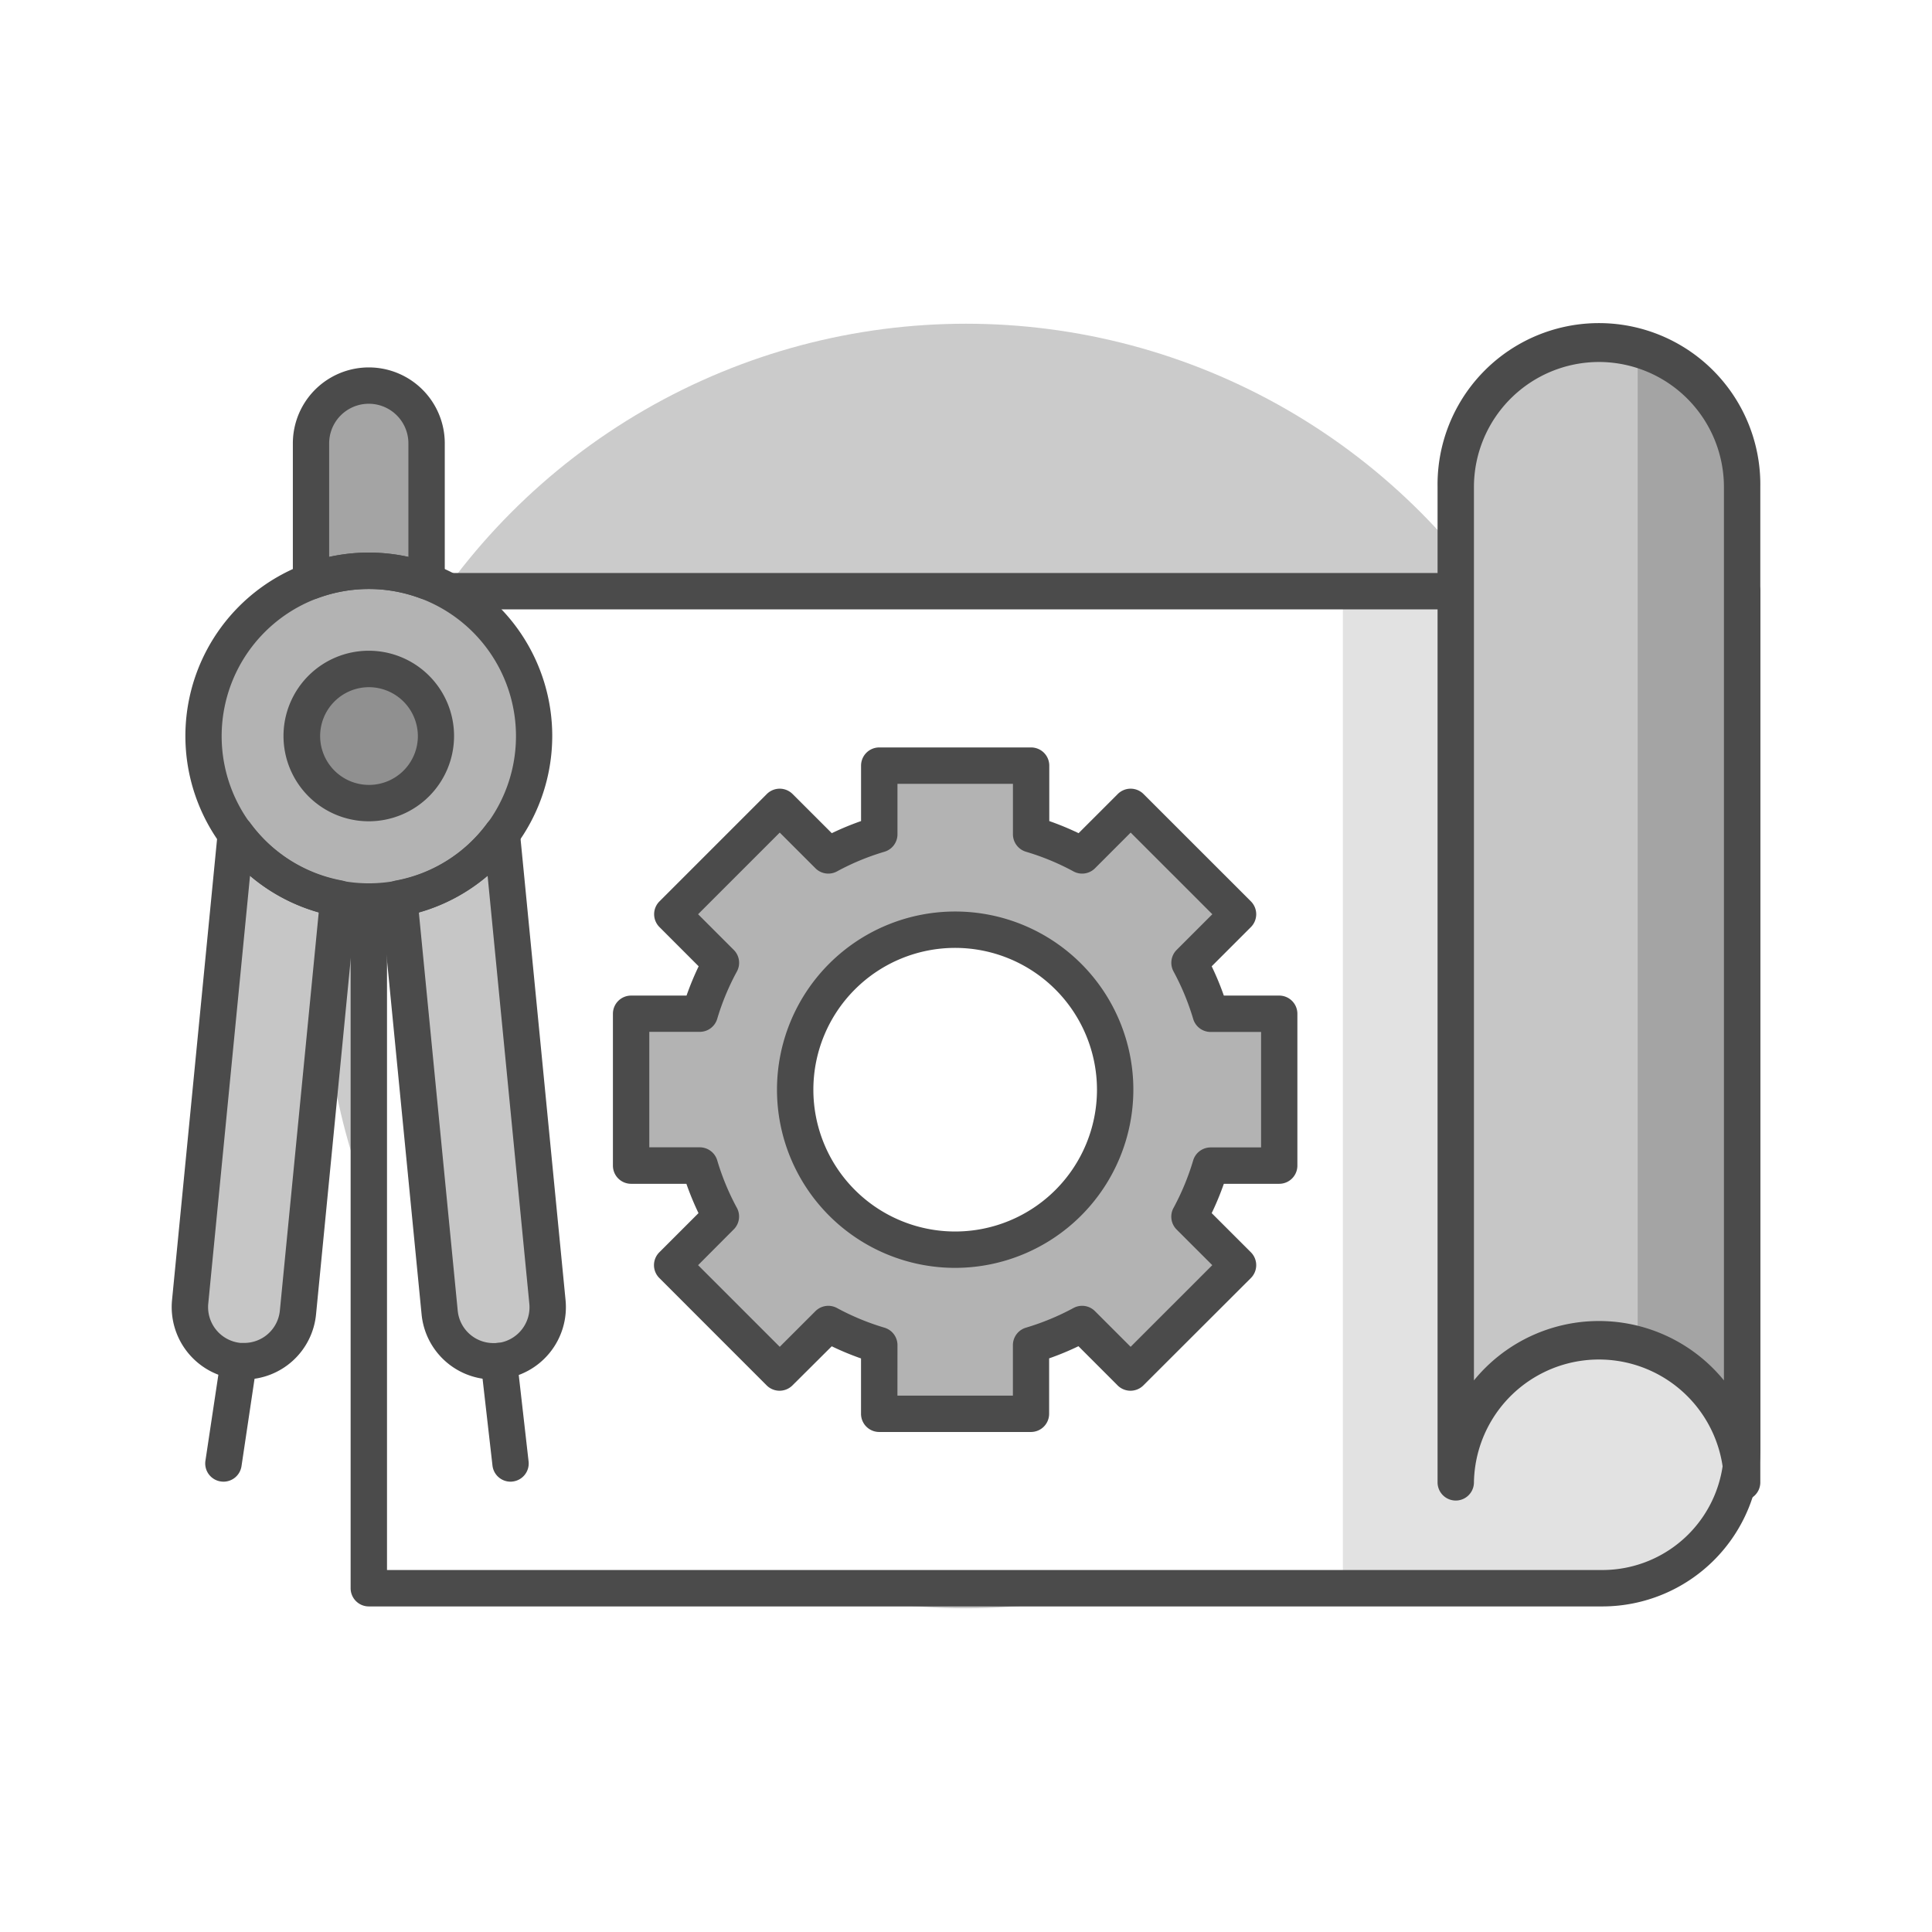
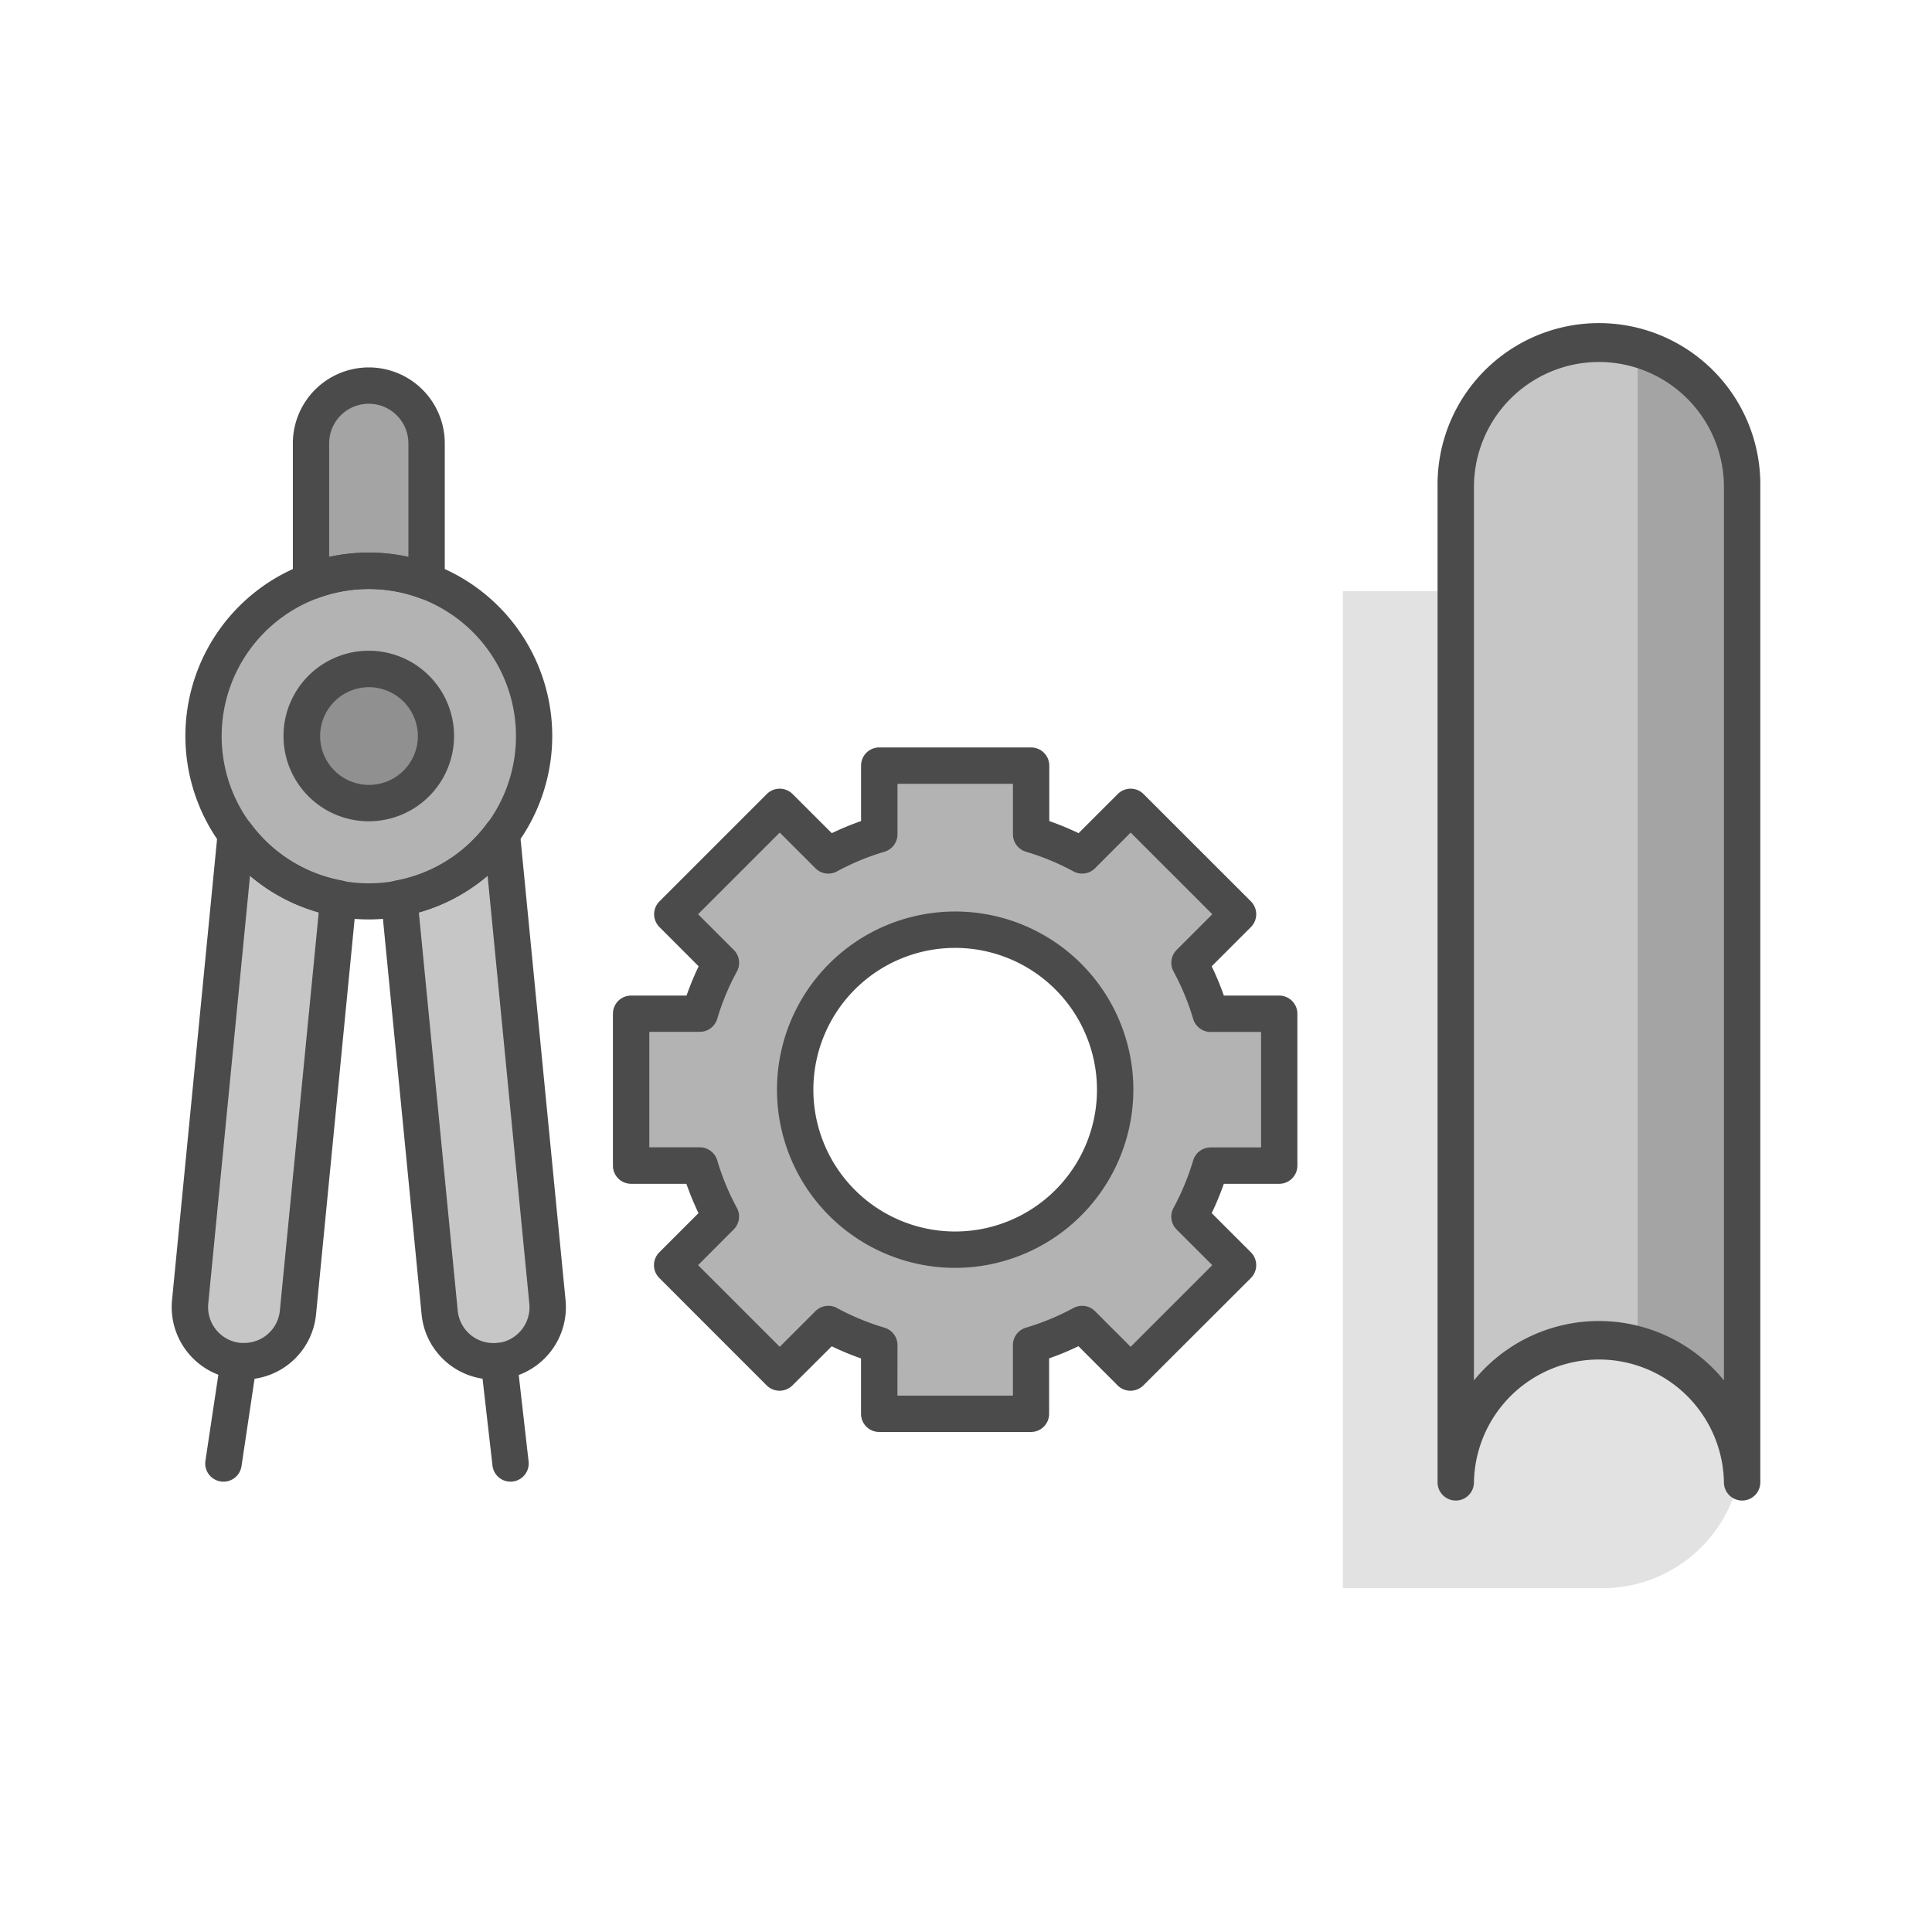
<svg xmlns="http://www.w3.org/2000/svg" viewBox="0 0 512 512">
  <defs>
    <style>.cls-1{fill:#fff;}.cls-2{fill:#cbcbcb;}.cls-3{fill:#e2e2e2;}.cls-4{fill:#4b4b4b;}.cls-5{fill:#b3b3b3;}.cls-6{fill:#909090;}.cls-7{fill:#c6c6c6;}.cls-8{fill:#a4a4a4;}</style>
  </defs>
  <g id="Layer_2" data-name="Layer 2">
    <g id="Icon_Set" data-name="Icon Set">
      <rect class="cls-1" width="512" height="512" />
-       <circle class="cls-2" cx="256" cy="256" r="170.21" />
      <path class="cls-1" d="M97.74,156.67H461.68a0,0,0,0,1,0,0V375.9a45,45,0,0,1-45,45H97.74a0,0,0,0,1,0,0V156.67A0,0,0,0,1,97.74,156.67Z" />
      <path class="cls-3" d="M355.88,420.89h68.8a37,37,0,0,0,37-37V156.67H355.88Z" />
-       <path class="cls-4" d="M424.68,425.72H97.74a4.82,4.82,0,0,1-4.82-4.83V156.67a4.82,4.82,0,0,1,4.82-4.82H461.68a4.82,4.82,0,0,1,4.82,4.82V383.89A41.88,41.88,0,0,1,424.68,425.72Zm-322.12-9.65H424.68a32.22,32.22,0,0,0,32.18-32.18V161.49H102.56Z" />
      <path class="cls-5" d="M339,308.9V268.66h-18.2a69.42,69.42,0,0,0-5.6-13.51l12.87-12.87-28.46-28.45-12.86,12.86a70.77,70.77,0,0,0-13.52-5.6V202.9H233v18.19a70.68,70.68,0,0,0-13.51,5.6l-12.87-12.86-28.45,28.45L191,255.15a70.68,70.68,0,0,0-5.6,13.51H167.25V308.9h18.19a70.77,70.77,0,0,0,5.6,13.52l-12.86,12.86,28.45,28.46,12.87-12.87a69.42,69.42,0,0,0,13.51,5.6v18.2h40.24v-18.2a69.51,69.51,0,0,0,13.52-5.6l12.86,12.87,28.46-28.46-12.87-12.86a69.51,69.51,0,0,0,5.6-13.52Zm-85.89,22.28a42.4,42.4,0,1,1,42.4-42.4A42.4,42.4,0,0,1,253.13,331.18Z" />
      <path class="cls-4" d="M273.25,379.49H233a4.82,4.82,0,0,1-4.82-4.82V360a74.12,74.12,0,0,1-7.76-3.22L210,367.15a4.83,4.83,0,0,1-6.82,0l-28.45-28.46a4.81,4.81,0,0,1,0-6.82l10.38-10.38a76.44,76.44,0,0,1-3.21-7.77H167.25a4.82,4.82,0,0,1-4.82-4.82V268.66a4.82,4.82,0,0,1,4.82-4.82h14.69a76.27,76.27,0,0,1,3.21-7.76l-10.38-10.39a4.81,4.81,0,0,1,0-6.82l28.45-28.45a4.83,4.83,0,0,1,6.82,0l10.39,10.38a76.27,76.27,0,0,1,7.76-3.21V202.9a4.82,4.82,0,0,1,4.82-4.82h40.24a4.82,4.82,0,0,1,4.82,4.82v14.69a76.44,76.44,0,0,1,7.77,3.21l10.38-10.38a4.83,4.83,0,0,1,6.82,0l28.46,28.45a4.83,4.83,0,0,1,0,6.82l-10.39,10.39a74.12,74.12,0,0,1,3.22,7.76H339a4.82,4.82,0,0,1,4.82,4.82V308.9a4.82,4.82,0,0,1-4.82,4.82H324.33a74.29,74.29,0,0,1-3.22,7.77l10.39,10.38a4.83,4.83,0,0,1,0,6.82L303,367.15a4.83,4.83,0,0,1-6.82,0l-10.38-10.39a74.29,74.29,0,0,1-7.77,3.22v14.69A4.82,4.82,0,0,1,273.25,379.49Zm-35.42-9.64h30.6V356.47a4.83,4.83,0,0,1,3.45-4.62,66,66,0,0,0,12.59-5.21,4.81,4.81,0,0,1,5.71.83l9.45,9.45,21.64-21.64-9.46-9.45a4.83,4.83,0,0,1-.82-5.71,66,66,0,0,0,5.21-12.59,4.83,4.83,0,0,1,4.62-3.45H334.2v-30.6H320.82A4.82,4.82,0,0,1,316.2,270,65.92,65.92,0,0,0,311,257.45a4.83,4.83,0,0,1,.82-5.71l9.46-9.46-21.64-21.64-9.45,9.46a4.82,4.82,0,0,1-5.71.83,65.37,65.37,0,0,0-12.59-5.21,4.84,4.84,0,0,1-3.45-4.63V207.72h-30.6v13.37a4.82,4.82,0,0,1-3.45,4.63,65,65,0,0,0-12.58,5.21,4.82,4.82,0,0,1-5.71-.83l-9.46-9.46L185,242.28l9.46,9.46a4.82,4.82,0,0,1,.83,5.71A65,65,0,0,0,190.07,270a4.82,4.82,0,0,1-4.63,3.45H172.07v30.6h13.37a4.84,4.84,0,0,1,4.63,3.45,65.11,65.11,0,0,0,5.21,12.59,4.82,4.82,0,0,1-.83,5.71L185,335.28l21.64,21.64,9.46-9.45a4.82,4.82,0,0,1,5.71-.83,65.92,65.92,0,0,0,12.58,5.21,4.82,4.82,0,0,1,3.45,4.62ZM253.13,336a47.22,47.22,0,1,1,47.22-47.22A47.28,47.28,0,0,1,253.13,336Zm0-84.8a37.58,37.58,0,1,0,37.58,37.58A37.62,37.62,0,0,0,253.13,251.2Z" />
      <circle class="cls-5" cx="97.74" cy="195.06" r="43.78" transform="translate(-73.31 59.63) rotate(-25.01)" />
      <circle class="cls-6" cx="97.74" cy="195.06" r="17.77" transform="translate(-109.3 126.24) rotate(-45)" />
      <path class="cls-7" d="M145.09,345,133,221a43.79,43.79,0,0,1-27.18,17.06l10.71,109.7A14.35,14.35,0,1,0,145.09,345Z" />
      <path class="cls-7" d="M62.49,221,50.39,345a14.36,14.36,0,0,0,12.89,15.69h0A14.36,14.36,0,0,0,79,347.79l10.72-109.7A43.81,43.81,0,0,1,62.49,221Z" />
      <path class="cls-8" d="M97.74,151.27A43.63,43.63,0,0,1,113.05,154V117.5a15.31,15.31,0,1,0-30.62,0V154A43.67,43.67,0,0,1,97.74,151.27Z" />
      <path class="cls-4" d="M113.05,158.85a4.88,4.88,0,0,1-1.68-.3,39,39,0,0,0-27.26,0,4.82,4.82,0,0,1-6.5-4.52V117.5a20.13,20.13,0,1,1,40.26,0V154a4.82,4.82,0,0,1-4.82,4.82Zm-15.31-12.4a48.44,48.44,0,0,1,10.49,1.14V117.5a10.49,10.49,0,0,0-21,0v30.09A48.44,48.44,0,0,1,97.74,146.45Z" />
      <path class="cls-4" d="M130.79,365.58h0a19.1,19.1,0,0,1-19.07-17.32L101,238.56a4.83,4.83,0,0,1,3.91-5.21,38.82,38.82,0,0,0,24.19-15.18,4.82,4.82,0,0,1,8.68,2.39l12.1,124a19.19,19.19,0,0,1-17.22,20.94A17,17,0,0,1,130.79,365.58ZM111,241.82l10.3,105.51a9.5,9.5,0,0,0,9.48,8.6h0c.31,0,.63,0,.94,0a9.54,9.54,0,0,0,8.56-10.42L129.22,232.09A48.16,48.16,0,0,1,111,241.82Z" />
      <path class="cls-4" d="M64.69,365.58h0a17,17,0,0,1-1.88-.1,19.19,19.19,0,0,1-17.22-20.94l12.11-124a4.81,4.81,0,0,1,8.67-2.39,38.82,38.82,0,0,0,24.19,15.18,4.81,4.81,0,0,1,3.91,5.21L83.76,348.26A19.1,19.1,0,0,1,64.69,365.58Zm1.57-133.49L55.19,345.47a9.54,9.54,0,0,0,8.56,10.42c.31,0,.63,0,.94,0a9.49,9.49,0,0,0,9.48-8.6l10.3-105.51A48.16,48.16,0,0,1,66.26,232.09Z" />
      <path class="cls-4" d="M97.74,243.66a48.61,48.61,0,1,1,48.61-48.6A48.65,48.65,0,0,1,97.74,243.66Zm0-87.57a39,39,0,1,0,39,39A39,39,0,0,0,97.74,156.09Z" />
      <path class="cls-4" d="M97.74,217.65a22.6,22.6,0,1,1,22.59-22.59A22.61,22.61,0,0,1,97.74,217.65Zm0-35.54a12.95,12.95,0,1,0,13,12.95A13,13,0,0,0,97.74,182.11Z" />
      <path class="cls-4" d="M59.22,392.66a4.59,4.59,0,0,1-.73-.06,4.82,4.82,0,0,1-4.05-5.48L58.52,360a4.82,4.82,0,0,1,9.53,1.43L64,388.55A4.83,4.83,0,0,1,59.22,392.66Z" />
      <path class="cls-4" d="M135.29,392.66a4.82,4.82,0,0,1-4.78-4.28l-3.1-27.15a4.82,4.82,0,0,1,9.58-1.09l3.09,27.15a4.81,4.81,0,0,1-4.24,5.33A3.39,3.39,0,0,1,135.29,392.66Z" />
      <path class="cls-7" d="M423.73,91.11h0a37.94,37.94,0,0,0-37.94,37.94V392.84a37.94,37.94,0,0,1,37.94-37.94h0a37.94,37.94,0,0,1,37.95,37.94V129.05A37.94,37.94,0,0,0,423.73,91.11Z" />
      <path class="cls-8" d="M434,356.3a38,38,0,0,1,27.63,33.94V126.45A38,38,0,0,0,434,92.51Z" />
      <path class="cls-4" d="M461.68,397.66a4.82,4.82,0,0,1-4.82-4.82,33.13,33.13,0,0,0-66.25,0,4.82,4.82,0,0,1-9.64,0V129.05a42.77,42.77,0,1,1,85.53,0V392.84A4.82,4.82,0,0,1,461.68,397.66ZM423.73,95.93a33.16,33.16,0,0,0-33.12,33.12V365.82a42.73,42.73,0,0,1,66.25,0V129.05A33.16,33.16,0,0,0,423.73,95.93Z" />
    </g>
  </g>
</svg>